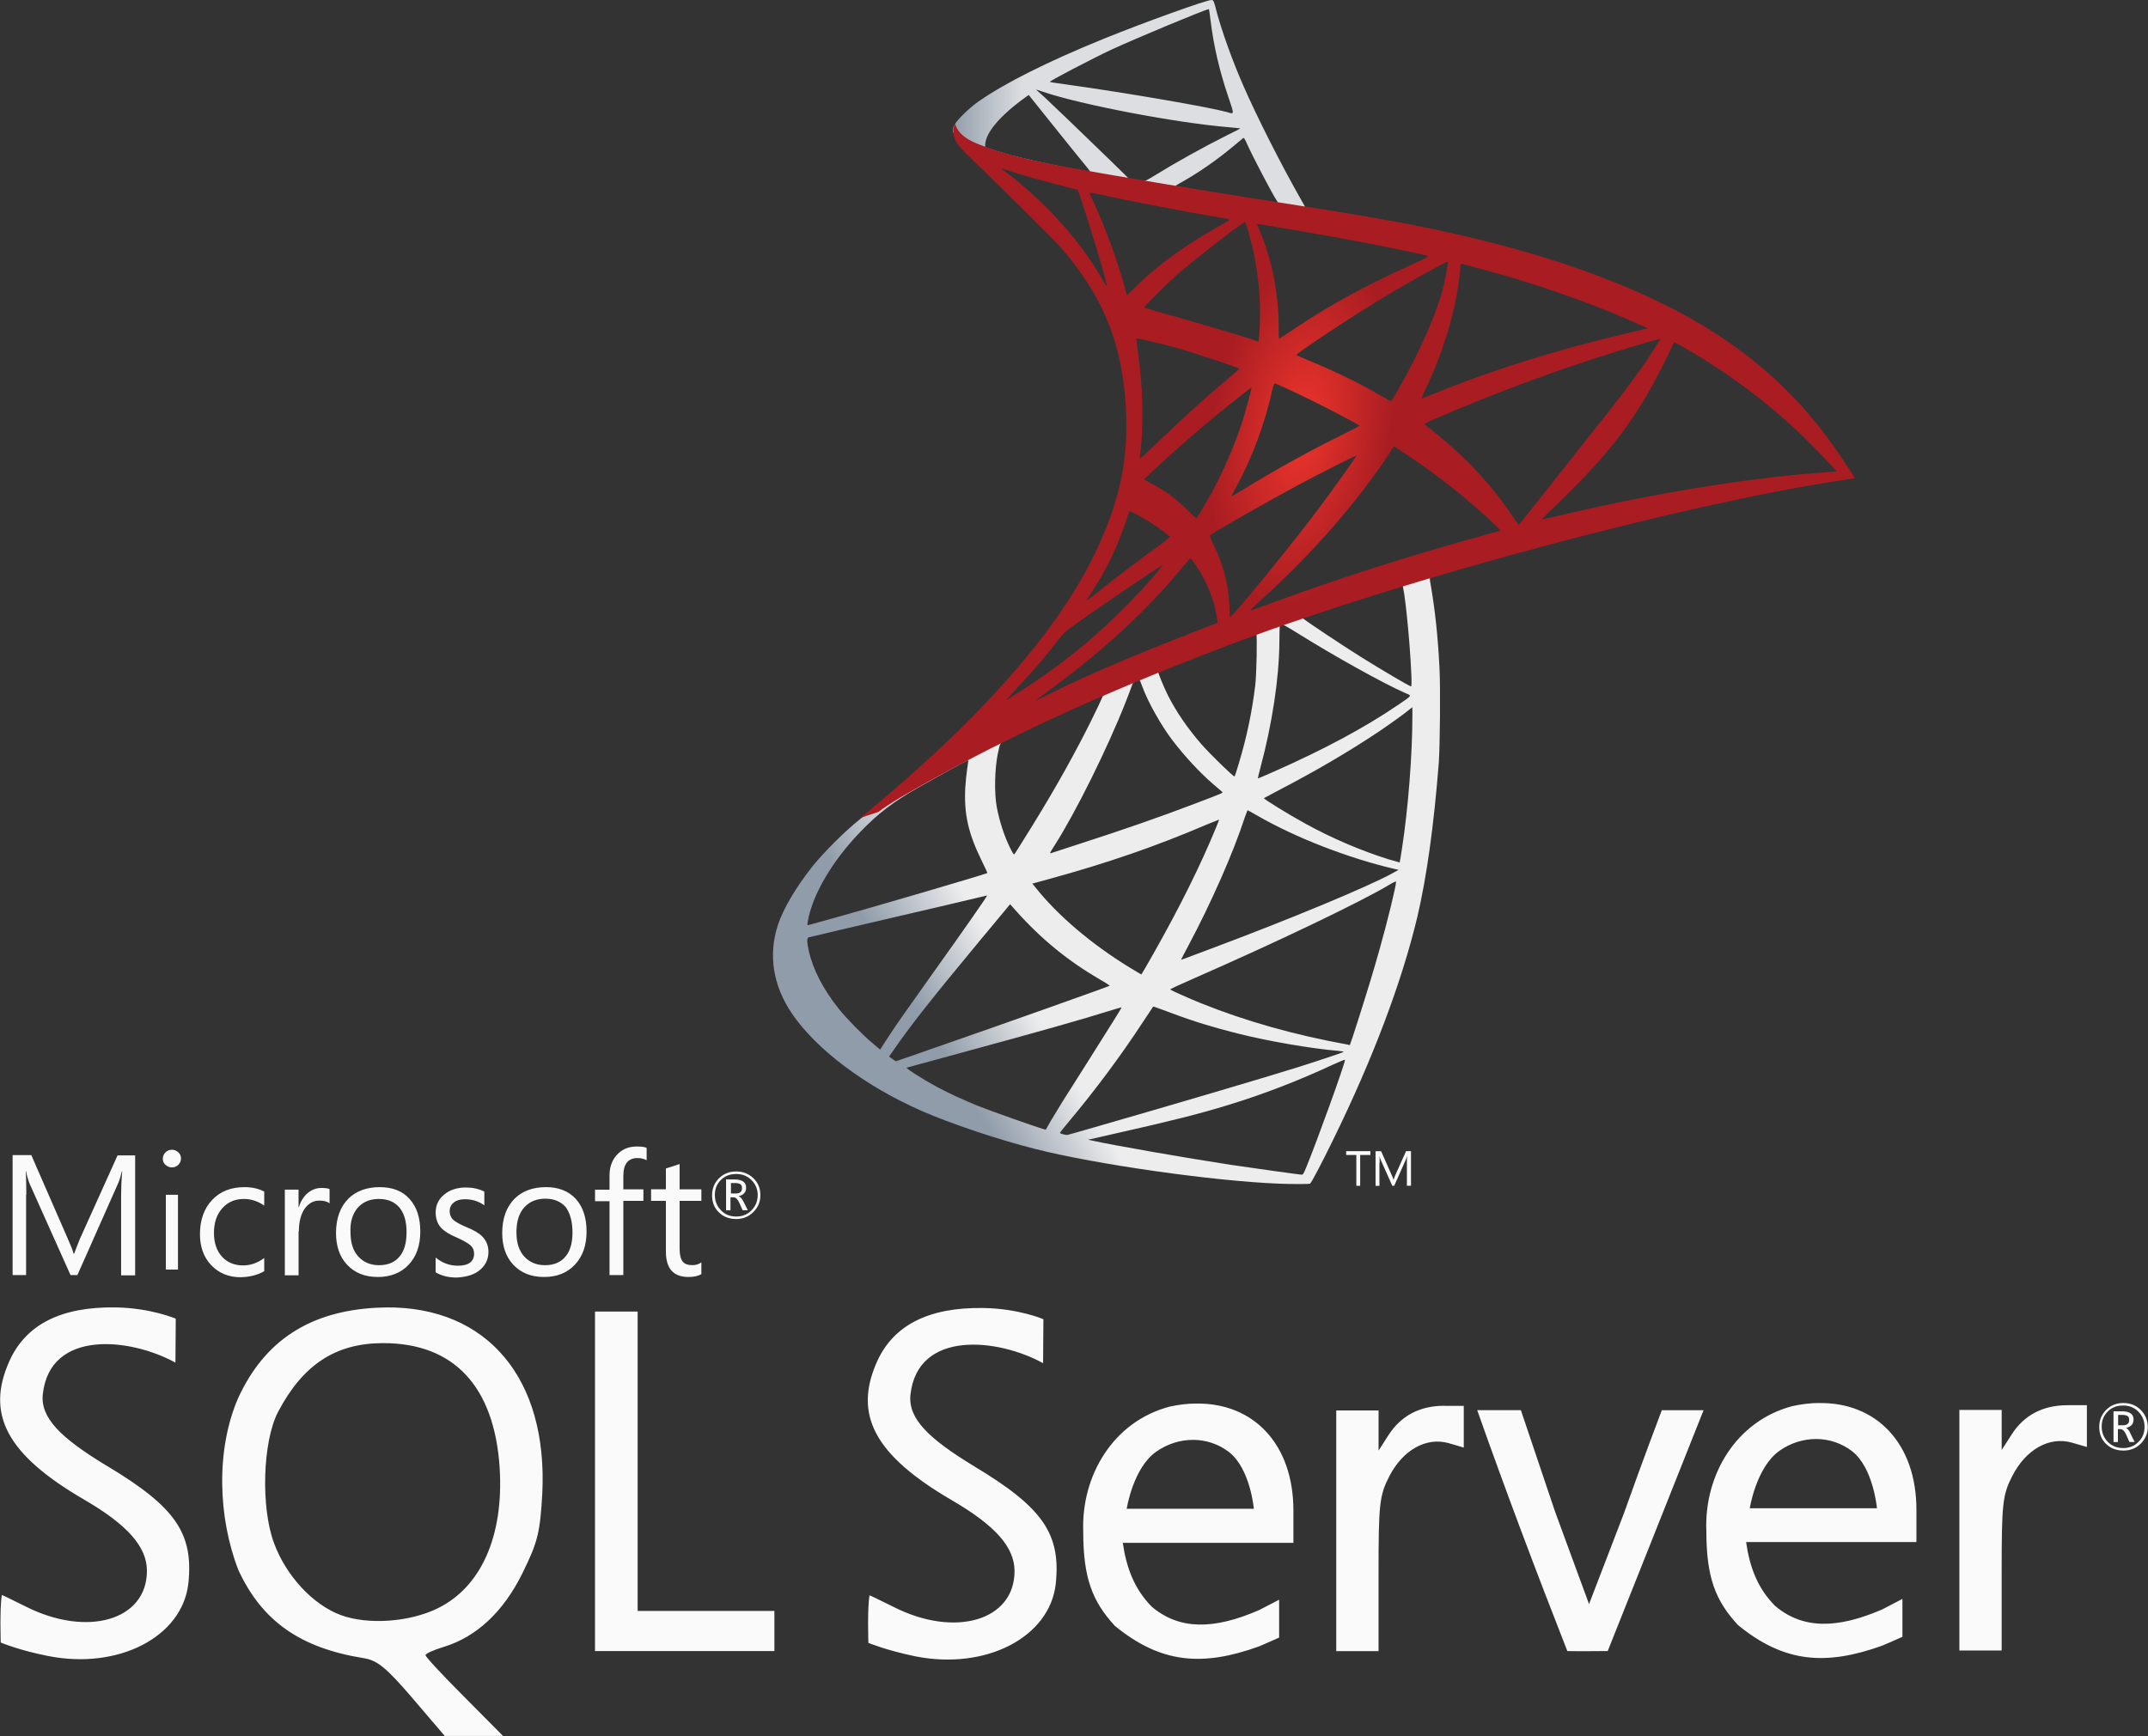
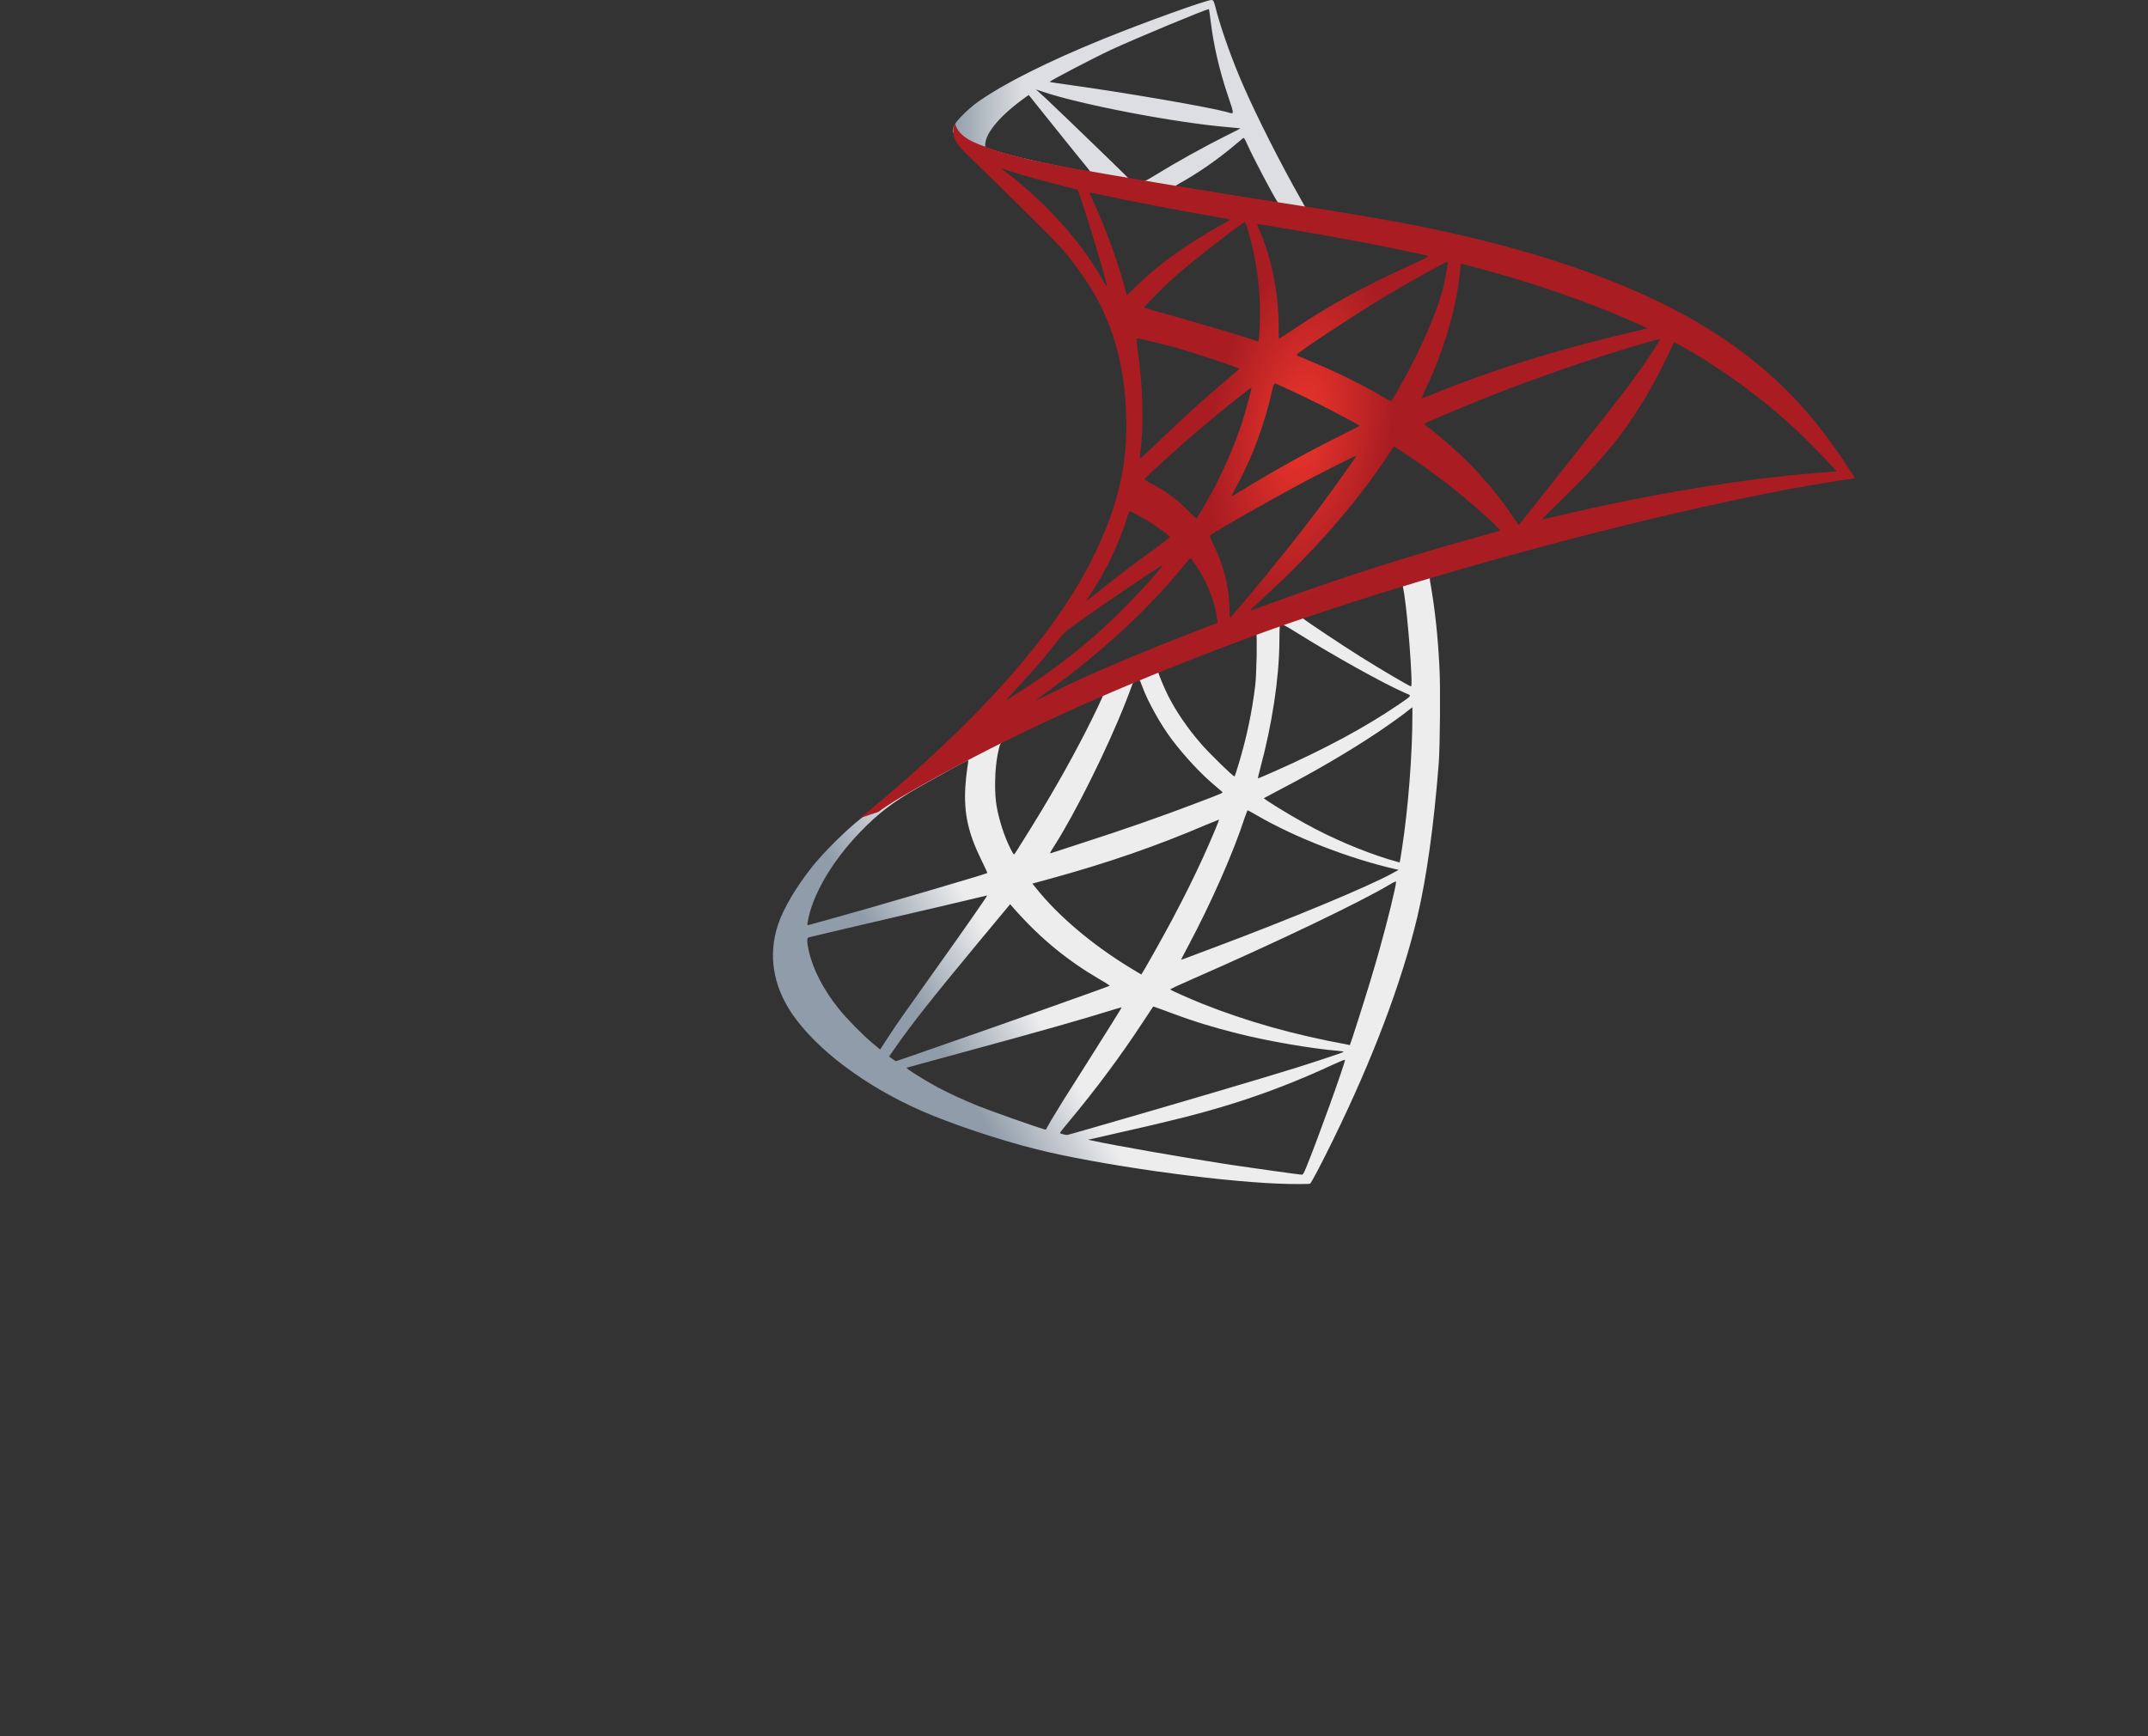
<svg xmlns="http://www.w3.org/2000/svg" width="100%" height="100%" viewBox="0 0 10417 8421" version="1.1" xml:space="preserve" style="fill-rule:evenodd;clip-rule:evenodd;stroke-linejoin:round;stroke-miterlimit:2;">
  <rect x="0" y="0" width="10417" height="8421" fill="#333333" stroke="none" />
  <g>
    <path d="M7061.77,2681.32l-1150.24,375.596l-1000.7,441.658l-279.959,73.91c-71.3,67.82 -146.06,136.51 -226.917,206.062c-88.68,76.504 -171.274,146.067 -234.752,196.483c-70.418,55.648 -174.749,159.976 -227.779,226.04c-79.122,99.111 -141.718,204.309 -168.672,285.175c-47.822,146.068 -24.336,293.863 67.82,430.373c118.24,173.875 353.857,351.231 628.584,472.081c139.986,61.742 375.595,140.851 552.951,185.185c294.725,74.776 865.072,155.634 1178.92,167.814c63.458,2.606 148.67,2.606 152.138,-0c6.964,-4.362 55.651,-97.38 112.173,-213.006c193.012,-393.857 332.116,-763.362 407.749,-1078.95c45.208,-191.263 80.85,-446.009 104.316,-747.686c6.098,-84.338 8.696,-366.899 3.48,-462.543c-7.83,-156.491 -21.742,-283.419 -43.46,-407.749c-3.48,-18.262 -4.362,-34.784 -2.614,-35.65c3.468,-2.606 13.9,-6.082 155.618,-46.956l-28.678,-67.803l-0,-0.021l0.016,0l-0,-0.008Zm-262.563,153.898c10.432,0 38.243,266.905 45.195,435.585c1.748,35.642 0.866,59.116 -0.866,59.116c-6.948,-0 -146.933,-82.586 -246.899,-145.182c-86.948,-54.778 -252.131,-164.329 -278.211,-185.193c-8.712,-6.082 -7.846,-6.948 63.458,-31.3c120.837,-40.87 407.761,-133.026 417.323,-133.026Zm-585.991,193.016c7.83,-0 27.812,11.29 75.634,40.858c179.095,112.153 422.543,247.789 526.87,293.005c32.162,13.908 35.63,8.684 -38.255,59.12c-158.236,107.803 -355.606,213.867 -597.305,320.809c-42.594,19.128 -78.236,33.902 -79.102,33.902c-1.732,-0 3.468,-21.722 10.416,-47.81c58.254,-216.502 91.298,-435.589 93.046,-611.213c0.866,-86.947 0.866,-86.947 8.696,-89.541c-1.748,0.87 -0.882,0.87 -0,0.87Zm-120.846,46.074c5.2,5.207 1.732,199.967 -5.228,252.997c-15.648,126.94 -39.992,245.175 -79.971,378.209c-9.566,32.146 -18.274,59.116 -19.994,60.848c-3.496,4.342 -122.606,-112.158 -161.728,-157.366c-67.82,-78.252 -120.842,-156.499 -159.968,-233.003c-19.998,-39.126 -51.289,-115.626 -48.688,-118.24c13.908,-9.562 472.097,-186.917 475.577,-183.445Zm-568.61,223.437c0.866,-0 1.732,-0 2.614,0.866c1.732,1.74 7.83,15.656 13.046,31.3c27.812,75.642 90.399,186.925 144.319,258.221c59.12,78.252 136.506,161.708 200.826,216.482c20.876,17.388 39.992,33.902 42.594,36.516c5.228,5.22 6.964,4.342 -134.758,58.253c-164.302,62.596 -343.413,125.192 -548.601,191.264c-49.014,15.802 -97.984,31.743 -146.909,47.822c-7.838,2.614 -5.224,-1.74 17.38,-37.378c101.717,-159.11 256.469,-471.227 343.417,-692.062c14.782,-38.256 29.56,-76.504 32.174,-85.2c3.48,-12.18 7.818,-16.522 19.116,-22.612c6.086,-1.724 12.18,-3.472 14.782,-3.472Zm-173.868,72.162c2.602,1.748 -41.74,94.766 -85.212,179.969c-84.337,164.318 -176.493,326.042 -299.949,522.525c-20.864,33.902 -40.854,65.21 -43.468,68.686c-4.342,6.09 -6.09,4.342 -19.998,-22.604c-29.56,-58.254 -53.912,-133.03 -66.95,-201.716c-13.046,-67.819 -10.432,-186.051 4.354,-259.079c11.29,-53.9 10.432,-53.03 36.512,-66.076c111.284,-56.51 471.231,-225.181 474.711,-221.705Zm1499.74,60.868l0,36.512c0,193.881 -20.864,459.92 -51.305,653.81c-5.216,33.902 -9.579,61.714 -10.432,62.596c-0,-0 -25.21,-6.948 -54.77,-15.656c-130.408,-40.866 -272.126,-100.856 -399.935,-171.266c-84.346,-46.082 -206.924,-121.732 -203.44,-125.211c0.854,-0.862 37.378,-19.99 79.972,-42.598c170.428,-88.676 333.863,-184.312 475.581,-279.078c53.038,-35.65 133.009,-93.021 150.417,-108.677l13.912,-10.432Zm-2156.16,257.331c3.476,-0 2.606,6.956 -2.61,38.256c-3.48,22.612 -7.822,64.344 -9.55,93.022c-6.972,126.939 13.908,220.843 76.504,349.511c17.388,35.65 31.308,65.21 30.426,66.072c-6.09,5.224 -581.633,173.899 -762.485,223.449c-53.899,14.774 -100.839,27.82 -104.335,28.678c-6.074,1.748 -6.948,0.882 -4.342,-13.912c19.994,-127.794 117.373,-294.725 252.997,-435.577c90.424,-93.892 162.59,-148.662 286.045,-219.095c88.68,-50.416 225.178,-126.046 235.61,-129.534c0.008,-0.87 0.874,-0.87 1.74,-0.87Zm1356.3,242.569c0.866,-0.866 21.73,10.444 46.94,25.218c186.06,107.812 445.143,207.798 665.963,259.088l20.01,4.354l-27.828,15.632c-115.626,64.343 -495.563,222.571 -884.184,367.773c-56.522,20.856 -112.158,41.732 -122.606,46.074c-10.432,4.342 -19.998,6.956 -19.998,6.09c0,-0.882 15.66,-31.308 35.642,-68.686c108.678,-203.444 218.234,-451.225 273.873,-623.373c6.972,-16.518 11.306,-31.292 12.188,-32.17Zm-138.237,45.216c0.882,0.886 -6.082,19.128 -14.782,39.992c-75.634,183.446 -174.762,383.425 -301.689,607.729c-32.162,57.387 -59.12,103.469 -60.002,103.469c-0.854,0 -26.946,-15.66 -58.242,-34.784c-184.328,-113.027 -347.771,-252.131 -454.701,-386.893l-15.656,-19.128l79.11,-21.737c283.435,-77.37 524.252,-160.834 763.354,-263.422c33.914,-13.916 61.742,-25.226 62.608,-25.226Zm858.986,299.949c-0,0 0.87,0.87 -0,0c0.866,19.998 -43.476,199.102 -79.996,328.632c-30.426,108.677 -56.522,193.889 -104.328,344.287c-20.864,66.092 -39.11,120.849 -39.992,120.849c-0.866,0 -6.082,-0.866 -11.298,-2.593c-258.213,-46.964 -489.481,-112.166 -706.836,-199.102c-60.868,-24.352 -147.804,-63.478 -153.02,-67.82c-1.732,-1.756 50.436,-26.084 116.508,-54.778c395.585,-173.013 805.948,-369.505 946.788,-453.827c16.514,-10.436 29.56,-15.648 32.174,-15.648Zm-1983.14,67.82c1.74,1.732 -108.678,160.842 -263.442,377.323c-53.9,75.642 -116.495,164.318 -139.965,197.354c-23.478,33.04 -59.12,85.208 -79.118,116.508l-36.532,56.513l-39.126,-33.035c-46.082,-38.264 -126.058,-119.984 -161.704,-165.196c-74.775,-93.018 -125.191,-191.264 -145.189,-280.805c-9.566,-41.74 -9.566,-62.616 -0.882,-65.21c13.038,-3.476 245.175,-58.254 462.543,-108.69c120.849,-27.812 260.815,-60.848 311.243,-73.02c50.432,-12.192 91.306,-21.742 92.172,-21.742Zm111.279,42.602l27.812,31.296c125.212,139.978 253.014,243.456 407.769,333.855c27.828,15.66 48.688,29.56 46.94,30.446c-6.07,4.342 -537.299,192.988 -783.34,278.196c-138.23,48.683 -252.131,87.805 -252.989,87.805c-0.866,0 -8.696,-5.208 -17.404,-11.298l-15.64,-11.306l25.21,-36.508c81.719,-118.243 184.327,-247.781 407.765,-517.3l153.877,-185.186Zm693.807,496.429c0.854,-0.862 39.109,13.038 86.053,30.446c113.04,42.594 202.574,69.54 322.566,99.974c147.803,37.39 361.675,73.905 487.748,84.333c19.128,1.732 29.56,3.48 26.08,6.09c-6.098,3.48 -133.887,46.082 -227.787,75.642c-149.552,46.94 -605.989,181.698 -978.096,288.644c-68.686,19.993 -127.809,36.515 -131.285,37.377c-8.684,1.748 -37.386,-6.09 -37.386,-9.566c-0,-1.728 20.864,-28.677 46.082,-58.241c125.187,-149.544 249.525,-316.468 352.987,-474.703c28.682,-43.484 53.038,-79.126 53.038,-79.996Zm-153.032,4.358c0.866,0.866 -60.856,99.974 -168.652,270.377c-46.09,72.162 -97.387,153.886 -115.649,182.58c-17.388,27.82 -43.468,71.3 -58.242,95.636l-25.218,44.345l-13.038,-3.48c-31.308,-8.696 -251.265,-86.081 -309.519,-109.551c-72.166,-28.694 -146.934,-63.462 -202.582,-93.022c-69.544,-37.39 -156.479,-93.038 -149.531,-94.766c1.736,-0.866 120.849,-33.048 264.295,-72.162c380.811,-103.473 592.072,-163.455 730.322,-206.923c25.218,-7.826 46.948,-13.916 47.814,-13.034Zm1082.43,253.855l0.866,0c3.48,8.704 -137.355,399.939 -188.673,523.391c-11.286,27.82 -15.62,34.788 -21.718,33.902c-14.782,-0.854 -219.088,-29.548 -343.429,-47.81c-216.474,-33.036 -579.897,-96.514 -671.179,-117.37l-20.864,-4.342l129.526,-29.58c278.223,-62.595 412.111,-96.497 547.735,-138.229c171.281,-52.164 340.827,-117.374 512.092,-197.354c26.95,-12.176 49.558,-21.738 55.644,-22.608Z" style="fill:url(#_Linear1);fill-rule:nonzero;" />
    <path d="M5875.88,0.039c-19.128,-2.594 -327.781,108.69 -526.871,189.536c-268.657,109.56 -477.305,213.895 -605.984,304.295c-47.81,33.922 -107.812,93.904 -117.362,117.374c-3.476,8.696 -5.224,19.128 -5.224,29.56l116.508,110.417l277.337,88.68l659.892,118.244l754.646,129.546l7.83,-65.206c-2.602,-0 -4.35,-0.866 -6.936,-0.866l-99.139,-15.656l-19.982,-35.642c-102.596,-180.844 -215.62,-405.155 -281.692,-556.435c-51.289,-117.374 -99.981,-252.989 -126.939,-350.369c-14.782,-59.12 -16.514,-62.596 -26.064,-63.462l-0,-0.02l-0.02,0l-0,0.004Zm-13.928,44.354l0.894,0c0.854,0.858 4.334,25.218 7.818,53.892c14.766,121.736 41.74,239.089 84.334,366.029c32.162,95.64 32.162,90.428 -5.216,79.118c-88.68,-24.336 -486.001,-93.022 -773.778,-133.014c-46.082,-6.09 -85.208,-12.172 -85.208,-13.038c-3.476,-3.476 207.785,-113.901 300.815,-157.361c119.11,-54.786 446.009,-191.284 470.341,-195.626Zm-838.114,389.495l33.922,11.29c184.303,62.608 647.692,151.292 903.316,172.156c28.682,2.61 53.037,5.224 53.891,5.224c0.866,0.866 -23.461,13.908 -54.769,28.682c-123.444,61.729 -259.08,137.371 -352.979,195.625c-27.812,17.38 -53.038,31.3 -56.506,31.3c-3.48,0 -21.73,-3.48 -40.858,-6.09l-34.776,-5.224l-86.932,-85.208c-153.02,-148.661 -273.003,-263.421 -319.085,-306.901l-45.224,-40.854Zm-34.764,26.946l122.586,153.024c66.938,84.333 134.753,166.923 149.547,185.173c14.766,18.27 26.946,33.056 26.08,33.922c-3.48,2.606 -177.351,-31.308 -269.523,-52.164c-94.766,-21.742 -133.888,-32.174 -192.138,-50.424l-47.821,-15.656l-0,-12.18c0.866,-58.253 74.775,-145.189 199.967,-233.861l11.302,-7.834Zm1041.56,208.664c3.484,-0 7.818,7.822 18.25,31.295c29.56,65.202 121.736,240.834 144.32,274.736c6.976,11.314 19.128,12.18 -103.446,-7.818c-294.725,-47.83 -389.503,-63.462 -389.503,-65.202c0,-0.866 8.696,-6.956 19.998,-13.046c91.294,-50.416 183.446,-114.76 265.178,-183.446c19.998,-16.521 38.255,-32.169 41.723,-34.783c0.866,-1.736 2.614,-2.602 3.48,-1.736Z" style="fill:url(#_Linear2);fill-rule:nonzero;" />
    <path d="M4631.73,599.072c-0,-0 -19.116,30.442 -0.862,75.654c11.314,27.811 44.346,61.713 81.724,96.497c-0,0 386.889,377.323 433.841,431.235c213.867,246.908 306.901,490.347 315.597,825.946c5.216,215.616 -35.658,405.147 -137.372,625.113c-180.839,394.719 -562.52,830.3 -1151.11,1313.7l86.086,-28.694c55.64,-41.74 131.282,-86.065 308.637,-183.445c409.489,-224.324 870.284,-430.373 1435.41,-642.509c813.753,-306.043 2151.8,-664.25 2913.4,-780.738l79.13,-12.18l-12.18,-19.128c-69.54,-107.811 -117.374,-174.749 -174.762,-246.041c-166.915,-206.923 -369.477,-374.713 -617.274,-513.825c-340.811,-190.393 -781.62,-339.063 -1339.77,-449.48c-105.197,-20.876 -336.465,-60.864 -524.256,-89.554c-398.199,-61.714 -655.547,-104.324 -938.97,-153.012c-101.714,-17.396 -253.875,-43.472 -354.727,-65.202c-52.164,-11.314 -152.138,-34.784 -230.385,-61.734c-62.596,-24.356 -153.024,-48.699 -172.152,-122.601Zm224.323,217.363c0.858,-0.858 14.766,4.342 33.036,10.432c33.036,11.29 75.634,24.336 126.074,38.256c38.159,10.496 76.413,20.638 114.76,30.426c52.164,13.034 95.627,25.21 96.493,25.21c6.098,6.09 93.912,286.891 123.472,394.703c11.286,40.874 19.998,75.642 19.128,75.642c-0.894,0.882 -10.444,-13.908 -21.742,-33.902c-101.726,-179.104 -262.567,-360.809 -448.627,-506.877c-24.332,-17.372 -42.594,-33.024 -42.594,-33.89Zm427.751,118.24c4.35,-0 23.478,2.61 46.94,7.822c147.804,33.036 412.981,83.464 582.511,112.158c28.694,4.342 51.306,9.57 51.306,11.298c-0,1.748 -10.444,7.822 -23.49,14.786c-28.678,14.773 -144.32,83.451 -182.564,109.539c-96.514,64.336 -183.445,133.888 -246.049,196.484c-25.21,25.218 -46.956,46.082 -46.956,46.082c-0,-0 -5.2,-14.774 -9.566,-33.044c-31.28,-120.85 -96.498,-299.954 -155.618,-426.011c-9.566,-19.99 -17.396,-38.252 -17.396,-39.984c0,1.736 0,0.87 0.882,0.87Zm752.91,143.454c5.216,1.732 13.912,31.295 31.296,96.497c32.174,126.074 46.956,266.918 41.74,398.199c-1.748,36.516 -3.48,70.418 -5.228,74.776l-2.602,8.684l-45.208,-14.774c-93.029,-29.56 -244.301,-73.91 -373.839,-110.418c-73.914,-19.998 -133.887,-38.256 -133.887,-39.992c-0,-5.224 107.811,-113.027 153.885,-153.885c87.794,-77.39 326.013,-261.701 333.843,-259.087Zm59.99,8.683c2.614,-2.593 359.943,59.12 522.525,90.424c120.858,23.47 296.473,59.99 306.901,64.344c5.216,1.732 -13.046,12.164 -71.3,38.244c-229.519,103.47 -399.935,196.483 -569.452,309.519c-44.342,29.56 -81.732,53.9 -82.598,53.9c-0.866,0 -1.736,-25.206 -1.736,-55.64c0,-165.183 -33.04,-332.115 -93.912,-472.959c-6.082,-13.912 -11.298,-26.949 -10.428,-27.832Zm924.188,182.588c2.614,2.606 -8.696,73.036 -19.128,114.76c-31.296,129.545 -115.626,321.699 -219.075,502.526c-18.274,32.17 -34.788,58.254 -36.54,59.12c-1.72,0.866 -25.198,-12.18 -52.156,-27.828c-100.848,-59.119 -215.608,-114.759 -340.811,-166.931c-34.764,-14.774 -65.202,-26.954 -66.072,-28.678c-6.098,-5.224 273.861,-190.41 421.665,-279.089c117.373,-71.288 308.637,-177.364 312.117,-173.88Zm66.072,10.428c7.83,0 166.065,43.476 248.647,67.82c204.322,60.864 439.057,146.929 592.077,216.481l63.457,28.702l-44.325,10.424c-373.839,86.066 -693.791,185.194 -1002.44,310.385c-25.214,10.432 -47.822,19.128 -49.542,19.128c-1.748,0 6.948,-19.994 18.25,-44.346c93.03,-197.353 153.02,-403.406 167.786,-579.038c0.886,-16.522 3.476,-29.556 6.09,-29.556Zm-1575.37,361.683c2.602,-2.614 123.455,26.084 188.661,44.326c99.112,27.832 309.503,98.246 309.503,103.47c0,0.866 -23.465,20.864 -51.277,45.216c-113.894,94.765 -223.45,194.735 -354.739,321.675c-39.126,37.398 -72.154,67.824 -73.886,67.824c-1.748,-0 -2.602,-5.228 -1.748,-12.18c19.994,-146.068 15.66,-333.855 -12.164,-524.257c-2.618,-24.352 -5.22,-45.208 -4.35,-46.074Zm2539.57,2.614c1.72,1.728 -55.652,92.148 -92.163,143.438c-52.156,74.768 -128.688,173.899 -301.702,391.251c-91.269,114.751 -193.877,244.305 -227.771,287.773c-34.792,43.468 -63.47,79.976 -64.352,79.976c-0.866,-0 -12.152,-15.64 -24.332,-34.764c-97.38,-146.068 -213.887,-273.873 -352.125,-388.633c-26.08,-21.742 -54.758,-45.216 -64.324,-52.172c-9.566,-6.952 -17.396,-13.908 -17.396,-14.774c0,-2.602 147.788,-66.084 259.962,-111.284c196.491,-79.991 464.242,-175.623 665.096,-237.357c105.202,-33.032 217.359,-65.202 219.107,-63.454Zm66.938,17.376c3.468,-0.862 24.344,9.57 49.558,24.336c211.274,120.85 418.181,276.483 581.645,436.459c46.073,45.216 159.967,163.456 158.219,164.321c0,0 -39.992,3.476 -86.932,6.948c-366.025,27.832 -834.629,105.198 -1285,213.872c-30.426,6.948 -57.372,13.038 -59.12,13.038c-1.72,-0 32.174,-33.902 74.784,-74.76c264.295,-254.737 385.153,-415.579 527.724,-702.494c19.99,-42.59 37.386,-79.106 39.118,-81.72c-0.866,0 -0.866,0 0,0Zm-1936.19,198.24c12.18,2.594 125.204,55.647 210.404,98.237c78.247,39.11 195.625,101.722 201.707,106.93c0.866,0.866 -40.874,22.604 -92.148,47.822c-163.463,81.724 -303.433,159.093 -449.505,247.777c-41.728,25.218 -76.503,46.094 -77.369,46.094c-3.48,0 -2.614,-3.496 20.864,-46.094c78.251,-142.571 140.839,-312.979 176.497,-479.045c3.464,-13.037 6.948,-21.721 9.55,-21.721Zm-113.028,20.856c2.614,2.614 -26.946,109.543 -45.196,167.797c-35.657,110.418 -95.643,248.651 -153.885,352.983c-13.928,24.332 -34.788,59.982 -46.09,79.976l-21.73,34.776l-48.688,-46.936c-56.506,-54.778 -102.596,-88.684 -161.703,-119.122c-23.49,-12.16 -41.74,-22.604 -41.74,-24.332c-0,-6.956 148.669,-141.713 262.563,-239.089c81.72,-70.426 253.867,-208.659 256.469,-206.053Zm691.205,284.305l42.606,27.812c97.351,63.478 212.111,147.803 299.941,221.701c49.542,40.854 145.173,126.94 164.317,147.804l10.416,11.314l-70.406,19.99c-398.199,110.405 -705.97,208.651 -1065.04,340.811c-39.992,14.774 -73.902,26.946 -76.516,26.946c-5.2,-0 -9.562,4.342 80,-78.256c229.532,-211.249 432.963,-444.269 584.247,-671.186l30.438,-46.936Zm-181.714,45.208c1.732,1.732 -117.374,169.525 -188.673,264.295c-85.2,113.028 -236.484,302.555 -340.812,426.003c-43.459,51.306 -80.837,93.904 -82.585,94.778c-2.614,0.866 -3.48,-12.172 -3.48,-32.17c-0,-105.21 -26.946,-217.364 -73.902,-312.991c-19.998,-39.992 -23.478,-49.558 -19.116,-53.9c16.514,-14.786 269.511,-159.11 429.479,-245.176c107.807,-57.38 276.459,-142.579 279.089,-140.839Zm-1098.95,269.519c2.614,0 22.612,10.424 45.22,22.604c55.64,30.426 105.197,64.332 149.535,100.856c1.732,1.732 -20.864,19.998 -50.424,41.72c-82.597,59.119 -207.789,153.893 -280.809,212.147c-76.528,60.86 -79.118,62.596 -70.434,49.558c57.388,-87.814 86.066,-137.372 116.508,-200.834c26.946,-56.505 53.892,-123.455 73.02,-181.709c6.952,-25.214 15.652,-44.342 17.384,-44.342Zm293.005,229.519c4.334,-0.858 9.566,6.956 33.028,41.74c49.558,73.886 87.814,173.014 97.392,252.998l1.72,17.396l-119.094,46.082c-213.021,82.585 -409.497,164.317 -542.535,225.165c-37.373,17.396 -102.583,48.688 -145.177,69.568c-42.606,21.722 -77.382,38.244 -77.382,37.378c-0,-0.866 26.946,-20.864 59.982,-45.216c259.973,-188.654 485.143,-395.585 653.806,-602.501c18.262,-21.742 34.788,-41.74 36.512,-42.606l1.748,-0.004Zm-134.758,33.044c3.48,3.476 -95.631,115.626 -163.447,184.308c-167.798,171.285 -333.859,305.181 -539.917,435.597c-26.08,16.514 -49.55,31.288 -52.164,33.036c-6.09,3.476 1.732,-5.224 92.156,-103.47c57.388,-61.73 100.852,-113.894 150.41,-178.222c33.036,-42.593 39.126,-48.683 86.952,-82.605c127.805,-92.16 422.53,-292.128 426.01,-288.644Z" style="fill:url(#_Radial3);fill-rule:nonzero;" />
  </g>
-   <path d="M1873.05,6342.18c-16.036,-0 -32.08,1.529 -47.976,1.529c-323.943,17.263 -542.428,159.826 -670.173,438.23c-109.256,251.791 -97.327,580.92 1.226,834.255c114.604,247.535 299.789,378.176 608.893,427.52c65.402,10.71 109.256,46.616 235.924,194.513l155.859,182.599l282.674,0l-187.961,-189.483c-103.901,-103.894 -187.94,-194.358 -187.94,-202.306c0,-7.941 39.747,-25.359 87.857,-40.022c158.607,-47.998 290.32,-170.529 382.454,-358.321c74.569,-150.8 85.272,-197.416 95.96,-385.039c27.966,-558.471 -266.482,-907.625 -756.811,-903.637l0.014,0.162Zm247.832,1460.44c-137.518,66.607 -337.204,79.903 -467.549,32.081c-134.77,-49.499 -265.256,-189.462 -323.943,-347.914c-65.24,-173.269 -55.925,-492.914 18.644,-636.865c119.945,-229.195 278.559,-334.618 510.346,-334.618c343.792,-0 539.37,210.564 564.891,606.3c20.173,330.355 -90.458,578.186 -302.241,680.875l-0.148,0.141Zm4883.1,-983.405c-118.571,-0 -209.332,47.991 -270.463,142.549l-47.977,74.878l0,-194.668l-205.203,-0l0,1167.38l205.069,0l0,-373.132c0,-341.198 4.256,-381.079 51.937,-474.447c65.711,-128.041 178.765,-191.892 288.036,-161.333l73.335,21.391l0,-202.306l-94.734,-0l0,-0.31Zm-1205.57,-10.703c-40.198,-0 -82.834,5.355 -125.286,14.684c-274.593,71.799 -429.374,334.611 -419.904,605.067c0,226.453 43.996,339.663 153.266,458.396c223.854,183.656 426.302,198.318 699.499,99.779c46.61,-19.863 97.334,-42.784 97.334,-42.784l0,-183.655l-97.334,50.421c-221.099,96.257 -387.647,96.257 -521.05,-17.122c-85.088,-86.638 -122.538,-190.539 -139.794,-309.096l827.392,-0l-0,-157.403c-0,-320.87 -193.133,-523.48 -474.292,-518.287l0.169,-0Zm-334.632,511.875c0,0 30.566,-200.157 143.937,-278.7c54.565,-38.513 117.197,-57.143 178.463,-57.143c61.435,-0 122.7,19.856 173.277,58.524c103.915,79.91 121.326,275.805 121.326,275.805l-616.996,-0l0,1.514l-0.007,0Zm-4947.12,-210.543c-222.465,-134.777 -321.174,-231.964 -309.104,-346.561c34.526,-317.052 426.308,-273.197 643.271,-153.245l1.543,-213.298c0,-0 -119.952,-51.951 -291.855,-54.706c-263.727,-3.974 -434.249,82.502 -514.152,258.527c-117.359,259.753 -13.444,455.634 362.14,674.147c210.854,122.686 304.052,229.194 304.052,345.314c-0,239.897 -289.241,323.632 -587.649,173.121c-61.414,-30.558 -113.371,-56.079 -116.119,-56.079c-10.703,68.001 -5.186,230.723 -5.186,230.723c-0,0 91.683,38.514 229.187,65.078c341.03,67.994 651.374,-91.98 680.707,-351.733c25.521,-243.857 -62.661,-371.758 -396.821,-571.464l-0.014,0.176Zm8303.47,-304.073c-40.036,-0 -82.516,5.496 -126.829,14.818c-274.261,71.813 -428.753,334.632 -418.212,605.088c-0,226.143 43.861,338.289 153.104,456.853c223.86,183.825 426.315,198.636 700.893,99.941c46.448,-19.856 97.025,-42.459 97.025,-42.459l-0,-183.966l-97.173,50.71c-221.549,95.961 -388.111,95.961 -521.035,-17.41c-85.575,-86.484 -122.701,-189.166 -139.971,-309.118l826.025,-0l0,-157.381c0,-319.335 -193.147,-522.107 -474.292,-516.752l0.465,-0.324Zm-334.632,511.869c0,-0 30.869,-199.862 144.085,-279.934c54.403,-38.647 117.043,-57.298 178.315,-57.298c61.118,-0 122.7,19.863 173.291,58.672c103.901,79.917 121.326,277.178 121.326,277.178l-616.848,0l-0.169,1.382Zm-3761.25,-205.203c-222.466,-134.46 -320.878,-231.957 -308.956,-346.561c34.526,-317.214 426.315,-273.197 643.278,-153.245l1.536,-213.298c-0,-0 -119.953,-51.958 -291.856,-54.41c-263.727,-3.967 -434.249,82.516 -514.299,258.534c-117.197,259.746 -11.922,455.641 362.429,674.147c210.564,122.552 303.763,227.672 303.763,343.792c-0,239.897 -289.094,325.006 -587.509,173.114c-61.117,-30.558 -113.061,-55.776 -116.119,-55.776c-10.703,67.987 -5.186,230.73 -5.186,230.73c0,0 90.599,37.133 227.659,65.085c341.347,68.149 651.831,-91.684 681.023,-351.437c25.366,-242.645 -62.646,-370.532 -395.756,-570.393l-0,-0.282l-0.007,-0Zm5301.61,-295.97c-118.571,-0 -210.388,48.117 -270.449,142.711l-47.991,74.561l0,-194.351l-205.202,-0l-0,1167.06l205.054,0l0,-373.117c0,-341.051 4.115,-381.087 51.965,-474.292c65.698,-127.887 178.752,-191.9 288.008,-161.2l73.336,21.384l-0,-202.75l-94.721,-0l0,-0.007Zm-6933.48,289.241l0,-743.522l-206.879,-0l-0,1646.86l870.034,0l0,-194.5l-663.147,0l-0,-708.841l-0.008,-0Zm4784.39,231.787l-170.522,443.726l-163.962,-446.171l-166.547,-494.443l-211.77,-0c137.222,389.027 286.479,784.762 436.997,1168.44c65.247,1.522 130.641,0 195.874,0l230.279,-578.186l234.543,-590.108l-202.448,-0c0,-0 -89.4,234.394 -182.592,496.895l0.148,-0.155Zm-4307.66,-1424.07c33.314,-0 61.118,-10.682 84.039,-33.603c22.604,-22.625 34.526,-49.21 34.526,-82.517c-0,-33.313 -11.922,-61.124 -34.526,-82.516c-22.921,-21.385 -49.358,-32.095 -82.517,-32.095c-33.602,0 -61.42,10.71 -84.038,33.314c-22.914,22.625 -33.307,50.436 -33.307,82.523c0,33.617 10.703,61.414 33.307,82.517c21.399,21.378 49.21,32.081 82.516,32.081l0,0.296Zm-73.335,-189.462c19.856,-19.856 44.003,-29.037 74.864,-29.037c29.037,0 53.184,9.181 73.357,29.037c19.863,19.863 30.559,44.003 30.559,73.342c-0,29.333 -10.696,54.706 -30.559,74.562c-20.166,19.849 -44.32,29.333 -73.357,29.333c-29.487,-0 -53.479,-9.167 -73.335,-29.333c-19.863,-19.856 -30.559,-45.229 -30.559,-74.562c0,-29.339 9.167,-53.472 29.03,-73.342Zm49.343,84.045l13.444,0c9.484,0 18.799,9.16 26.74,26.585l16.058,36.048l25.204,-0l-19.856,-40.043c-8.096,-16.03 -16.037,-25.352 -25.366,-27.966c11.767,-2.748 21.082,-6.715 27.811,-14.67c6.708,-6.863 9.16,-16.192 9.16,-26.74c0,-12.217 -3.819,-21.377 -11.908,-28.106c-9.174,-7.638 -23.844,-11.76 -42.798,-11.76l-42.459,-0l-0,149.285l21.385,-0l-0,-62.647l2.585,0.014Zm-0.288,-69.375l18.939,-0c13.444,-0 22.921,2.748 28.114,6.715c5.045,3.974 6.419,9.181 6.419,18.644c0,17.262 -10.71,25.372 -30.559,25.372l-22.913,0l-0,-50.731Zm-3417.18,56.072c-0,-51.95 -1.522,-90.598 -2.748,-113.371l1.226,0c5.341,26.874 11.915,46.906 17.263,60.195l198.628,443.726l33.314,-0l198.629,-447.693c5.362,-12.211 10.71,-30.559 17.277,-56.08l1.522,0c-3.967,44.32 -5.341,82.82 -5.341,113.526l-0,391.628l67.98,-0l0,-582.16l-85.257,-0l-182.585,404.909c-6.729,16.037 -16.051,40.043 -27.966,71.821l-2.762,-0c-3.967,-15.741 -13.289,-39.733 -26.578,-69.073l-178.477,-409.045l-90.598,-0l0,582.153l65.395,-0l-0,-390.247l1.078,-0.289Zm676.739,1.085l58.687,0l-0,362.577l-58.687,0l0,-362.577Zm29.34,-132.945c12.232,0 22.618,-4.136 30.559,-12.218c8.103,-7.955 13.458,-18.341 13.458,-30.558c-0,-11.922 -3.981,-22.625 -13.296,-30.559c-8.251,-8.103 -18.799,-12.239 -30.869,-12.239c-11.908,-0 -22.604,4.136 -30.566,12.239c-8.075,7.934 -13.437,18.637 -13.437,30.559c0,13.296 4.129,22.603 13.437,30.558c9.188,8.082 18.651,12.218 30.566,12.218l0.148,0Zm447.707,503.477l0,-63.88c-32.095,23.992 -66.627,35.921 -102.379,35.921c-42.77,0 -77.472,-14.663 -102.837,-42.769c-25.204,-27.811 -38.648,-66.487 -38.648,-114.612c-0,-50.421 13.444,-90.471 41.248,-121.03c26.739,-29.333 61.434,-44.003 103.915,-44.003c34.681,0 67.973,10.71 98.708,32.109l0,-67.994c-27.958,-14.67 -59.891,-21.399 -95.96,-21.399c-66.628,-0 -118.564,21.399 -157.374,62.667c-38.514,41.248 -58.377,97.328 -58.377,165.019c0,60.195 17.263,110.779 53.184,149.44c37.429,39.719 85.272,59.892 143.937,59.892c45.363,-1.254 82.488,-10.731 114.583,-29.361Zm167.915,-193.295c0,-47.828 10.696,-86.476 30.559,-113.082c18.651,-23.978 41.255,-36.048 67.994,-36.048c22.618,0 38.655,4.122 50.415,13.444l0,-69.375c-9.16,-3.967 -22.456,-5.341 -39.719,-5.341c-23.991,-0 -45.369,8.074 -64.168,22.92c-19.863,15.72 -35.752,39.726 -45.074,70.285l-1.522,0l0,-85.116l-66.465,-0l-0,415.612l66.613,-0l0,-213.299l1.367,0Zm382.454,221.55c62.653,-0 113.075,-20.173 150.504,-60.195c37.273,-39.747 55.917,-93.212 55.917,-159.847c0,-67.973 -17.101,-119.931 -51.943,-158.607c-34.526,-38.633 -82.517,-57.298 -145.171,-57.298c-62.653,-0 -113.075,18.65 -150.504,54.705c-40.028,39.747 -61.117,95.82 -61.117,167.788c-0,62.647 17.115,114.605 53.184,153.259c37.273,40.022 86.631,60.04 149.13,60.04l-0,0.155Zm-94.735,-338.599c25.366,-26.74 58.687,-40.043 99.928,-40.043c42.797,0 74.878,13.303 98.715,40.043c23.985,27.966 35.914,67.854 35.914,121.171c-0,50.718 -10.703,90.606 -33.321,117.345c-22.604,27.966 -55.918,42.777 -99.934,42.777c-42.777,0 -75.936,-14.825 -101.302,-42.777c-25.204,-28.113 -37.281,-66.627 -37.281,-117.345c-2.592,-50.421 10.703,-91.669 37.281,-121.171Zm592.863,302.389c25.359,-22.604 38.817,-50.415 38.817,-85.271c0,-30.559 -10.71,-55.918 -30.566,-75.936c-16.206,-16.03 -41.247,-30.559 -77.464,-45.229c-32.102,-13.429 -51.958,-25.365 -62.661,-34.687c-10.689,-10.689 -17.263,-23.971 -17.263,-42.777c0,-17.263 6.729,-30.559 19.877,-41.255c13.444,-10.682 30.559,-15.875 53.48,-15.875c35.907,0 66.614,9.463 94.72,29.488l0,-66.627c-26.888,-13.43 -56.072,-19.849 -89.386,-19.849c-42.777,-0 -78.839,11.774 -105.438,34.518c-27.965,22.632 -41.247,51.965 -41.247,86.484c-0,30.559 9.16,55.932 26.571,74.561c14.669,15.896 39.746,32.102 74.568,46.603c33.321,14.677 55.932,27.959 67.995,38.648c11.915,10.71 17.262,23.992 17.262,39.747c0,38.795 -26.577,58.827 -78.535,58.827c-40.036,0 -75.928,-13.148 -108.037,-39.725l-0,71.792c29.037,17.439 63.879,25.373 102.379,25.373c49.358,-2.593 88.005,-14.663 114.597,-38.655l0.331,-0.155Zm317.207,-399.723c-62.66,-0 -113.075,18.651 -150.511,54.705c-39.725,39.747 -61.117,95.82 -61.117,167.788c-0,62.647 17.277,114.605 53.176,153.259c37.436,40.022 86.632,60.04 149.285,60.04c64.169,-0 113.076,-20.159 150.504,-60.209c37.436,-39.718 56.073,-93.198 56.073,-159.826c0,-67.994 -17.418,-119.938 -51.958,-158.6c-36.04,-38.661 -84.038,-57.305 -145.156,-57.305l-0.296,0.148Zm129.26,218.512c0,50.718 -10.695,90.606 -33.306,117.345c-22.618,27.966 -55.932,42.777 -99.942,42.777c-42.798,0 -75.942,-14.825 -101.315,-42.777c-25.204,-28.113 -37.274,-66.627 -37.274,-117.345c0,-53.479 13.303,-94.727 40.043,-122.552c25.197,-26.585 58.525,-40.036 99.927,-40.036c41.248,0 74.414,13.437 98.392,40.036c21.399,29.333 33.32,69.221 33.32,122.552l0.155,0Zm180.006,207.951l66.466,-0l-0,-359.829l97.327,0l0,-55.931l-97.334,-0l-0,-64.176c-0,-58.356 22.604,-87.695 69.368,-87.695c15.741,-0 31.785,3.967 43.707,10.696l0,-60.04c-11.922,-5.348 -27.966,-6.567 -47.998,-6.567c-35.899,0 -65.232,10.703 -89.231,33.307c-27.966,26.585 -42.777,61.117 -42.777,107.889l0,68.15l-70.305,-0l-0,55.917l70.305,0l0,358.476l0.472,-0.197Zm273.036,-113.378c-0,81.297 35.92,122.7 109.256,122.7c26.592,-0 46.603,-4.27 62.646,-13.747l0,-57.144c-12.217,9.174 -26.739,13.458 -42.776,13.458c-22.604,0 -38.5,-5.369 -47.829,-17.439c-9.477,-11.901 -14.818,-32.087 -14.818,-59.898l0,-234.536l105.416,0l0,-55.931l-105.416,-0l0,-122.532c-22.921,7.941 -45.376,14.67 -66.627,21.378l-0,101.147l-71.814,-0l0,55.931l71.814,0l-0,246.465l0.148,0.148Zm7150.91,766.119c-22.611,-21.378 -49.351,-32.081 -82.502,-32.081c-33.61,-0 -61.435,10.703 -84.046,33.617c-22.611,22.462 -33.321,50.414 -33.321,82.516c0,33.314 10.71,61.125 33.152,82.503c22.625,21.391 50.422,32.101 84.045,32.101c33.152,0 61.118,-10.71 84.046,-33.32c22.463,-22.921 34.378,-49.351 34.378,-82.503c-1.226,-33.617 -13.296,-61.435 -35.907,-82.819l0.155,-0.014Zm-10.689,157.395c-19.87,19.855 -44.01,29.022 -73.349,29.022c-29.023,0 -53.163,-9.167 -73.336,-29.022c-19.856,-20.173 -30.566,-45.384 -30.566,-74.879c0,-29.037 9.167,-53.163 29.34,-73.335c19.856,-19.849 43.862,-29.037 74.562,-29.037c29.036,-0 53.19,9.188 73.349,29.037c19.856,20.172 30.552,44.298 30.552,73.335c-0,30.876 -9.167,54.706 -30.552,74.879Zm-59.906,-68.002c11.915,-2.748 21.399,-8.096 27.966,-14.663c6.729,-6.884 9.181,-16.213 9.181,-26.881c0,-11.922 -3.826,-21.398 -11.915,-27.965c-9.167,-7.645 -23.984,-11.774 -42.769,-11.774l-42.481,-0l0,149.123l21.399,-0l-0,-62.647l13.282,-0c9.181,-0 18.348,9.16 26.585,26.585l15.881,35.907l25.38,-0l-19.855,-40.043c-6.884,-17.418 -14.832,-25.373 -22.914,-27.973l0.26,0.331Zm-14.669,-13.437l-22.914,0l-0,-50.414l18.799,-0c13.296,-0 22.61,2.43 27.965,6.566c5.341,3.967 6.567,9.167 6.567,18.644c0,17.263 -10.696,25.218 -30.551,25.218l0.134,-0.014Zm-3717.39,-1161.72l18.644,-0l-0,-149.285l49.336,-0l0,-18.644l-117.331,-0l0,18.644l49.365,-0l-0,149.285l-0.014,-0Zm113.068,-112.153c0,-14.529 0,-26.443 -1.071,-33.151c1.226,7.934 3.974,13.296 5.2,17.263l57.306,128.041l9.167,-0l57.439,-129.274c1.543,-3.967 2.769,-9.167 5.355,-16.03c-1.226,13.296 -1.226,23.963 -1.226,32.08l0,113.076l19.87,-0l0,-167.781l-23.999,-0l-51.936,115.823c-1.226,4.136 -5.369,12.218 -7.955,21.399l-1.529,-0c-1.071,-5.362 -3.812,-10.703 -7.638,-19.856l-51.951,-117.352l-26.888,-0l0,168.077l18.785,-0l0,-112.152l1.071,-0.163Z" style="fill:#fafafa;fill-rule:nonzero;" />
  <defs>
    <linearGradient id="_Linear1" x1="0" y1="0" x2="1" y2="0" gradientUnits="userSpaceOnUse" gradientTransform="matrix(415.927,-245.764,245.764,415.927,4613.67,5175.49)">
      <stop offset="0" style="stop-color:#909ca9;stop-opacity:1" />
      <stop offset="1" style="stop-color:#ededee;stop-opacity:1" />
    </linearGradient>
    <linearGradient id="_Linear2" x1="0" y1="0" x2="1" y2="0" gradientUnits="userSpaceOnUse" gradientTransform="matrix(334.665,0,0,334.665,4623.2,542.164)">
      <stop offset="0" style="stop-color:#939fab;stop-opacity:1" />
      <stop offset="1" style="stop-color:#dcdee1;stop-opacity:1" />
    </linearGradient>
    <radialGradient id="_Radial3" cx="0" cy="0" r="1" gradientUnits="userSpaceOnUse" gradientTransform="matrix(-426.689,-64.093,-129.627,853.379,6311.84,2077.04)">
      <stop offset="0" style="stop-color:#ee352c;stop-opacity:1" />
      <stop offset="1" style="stop-color:#a91d22;stop-opacity:1" />
    </radialGradient>
  </defs>
</svg>